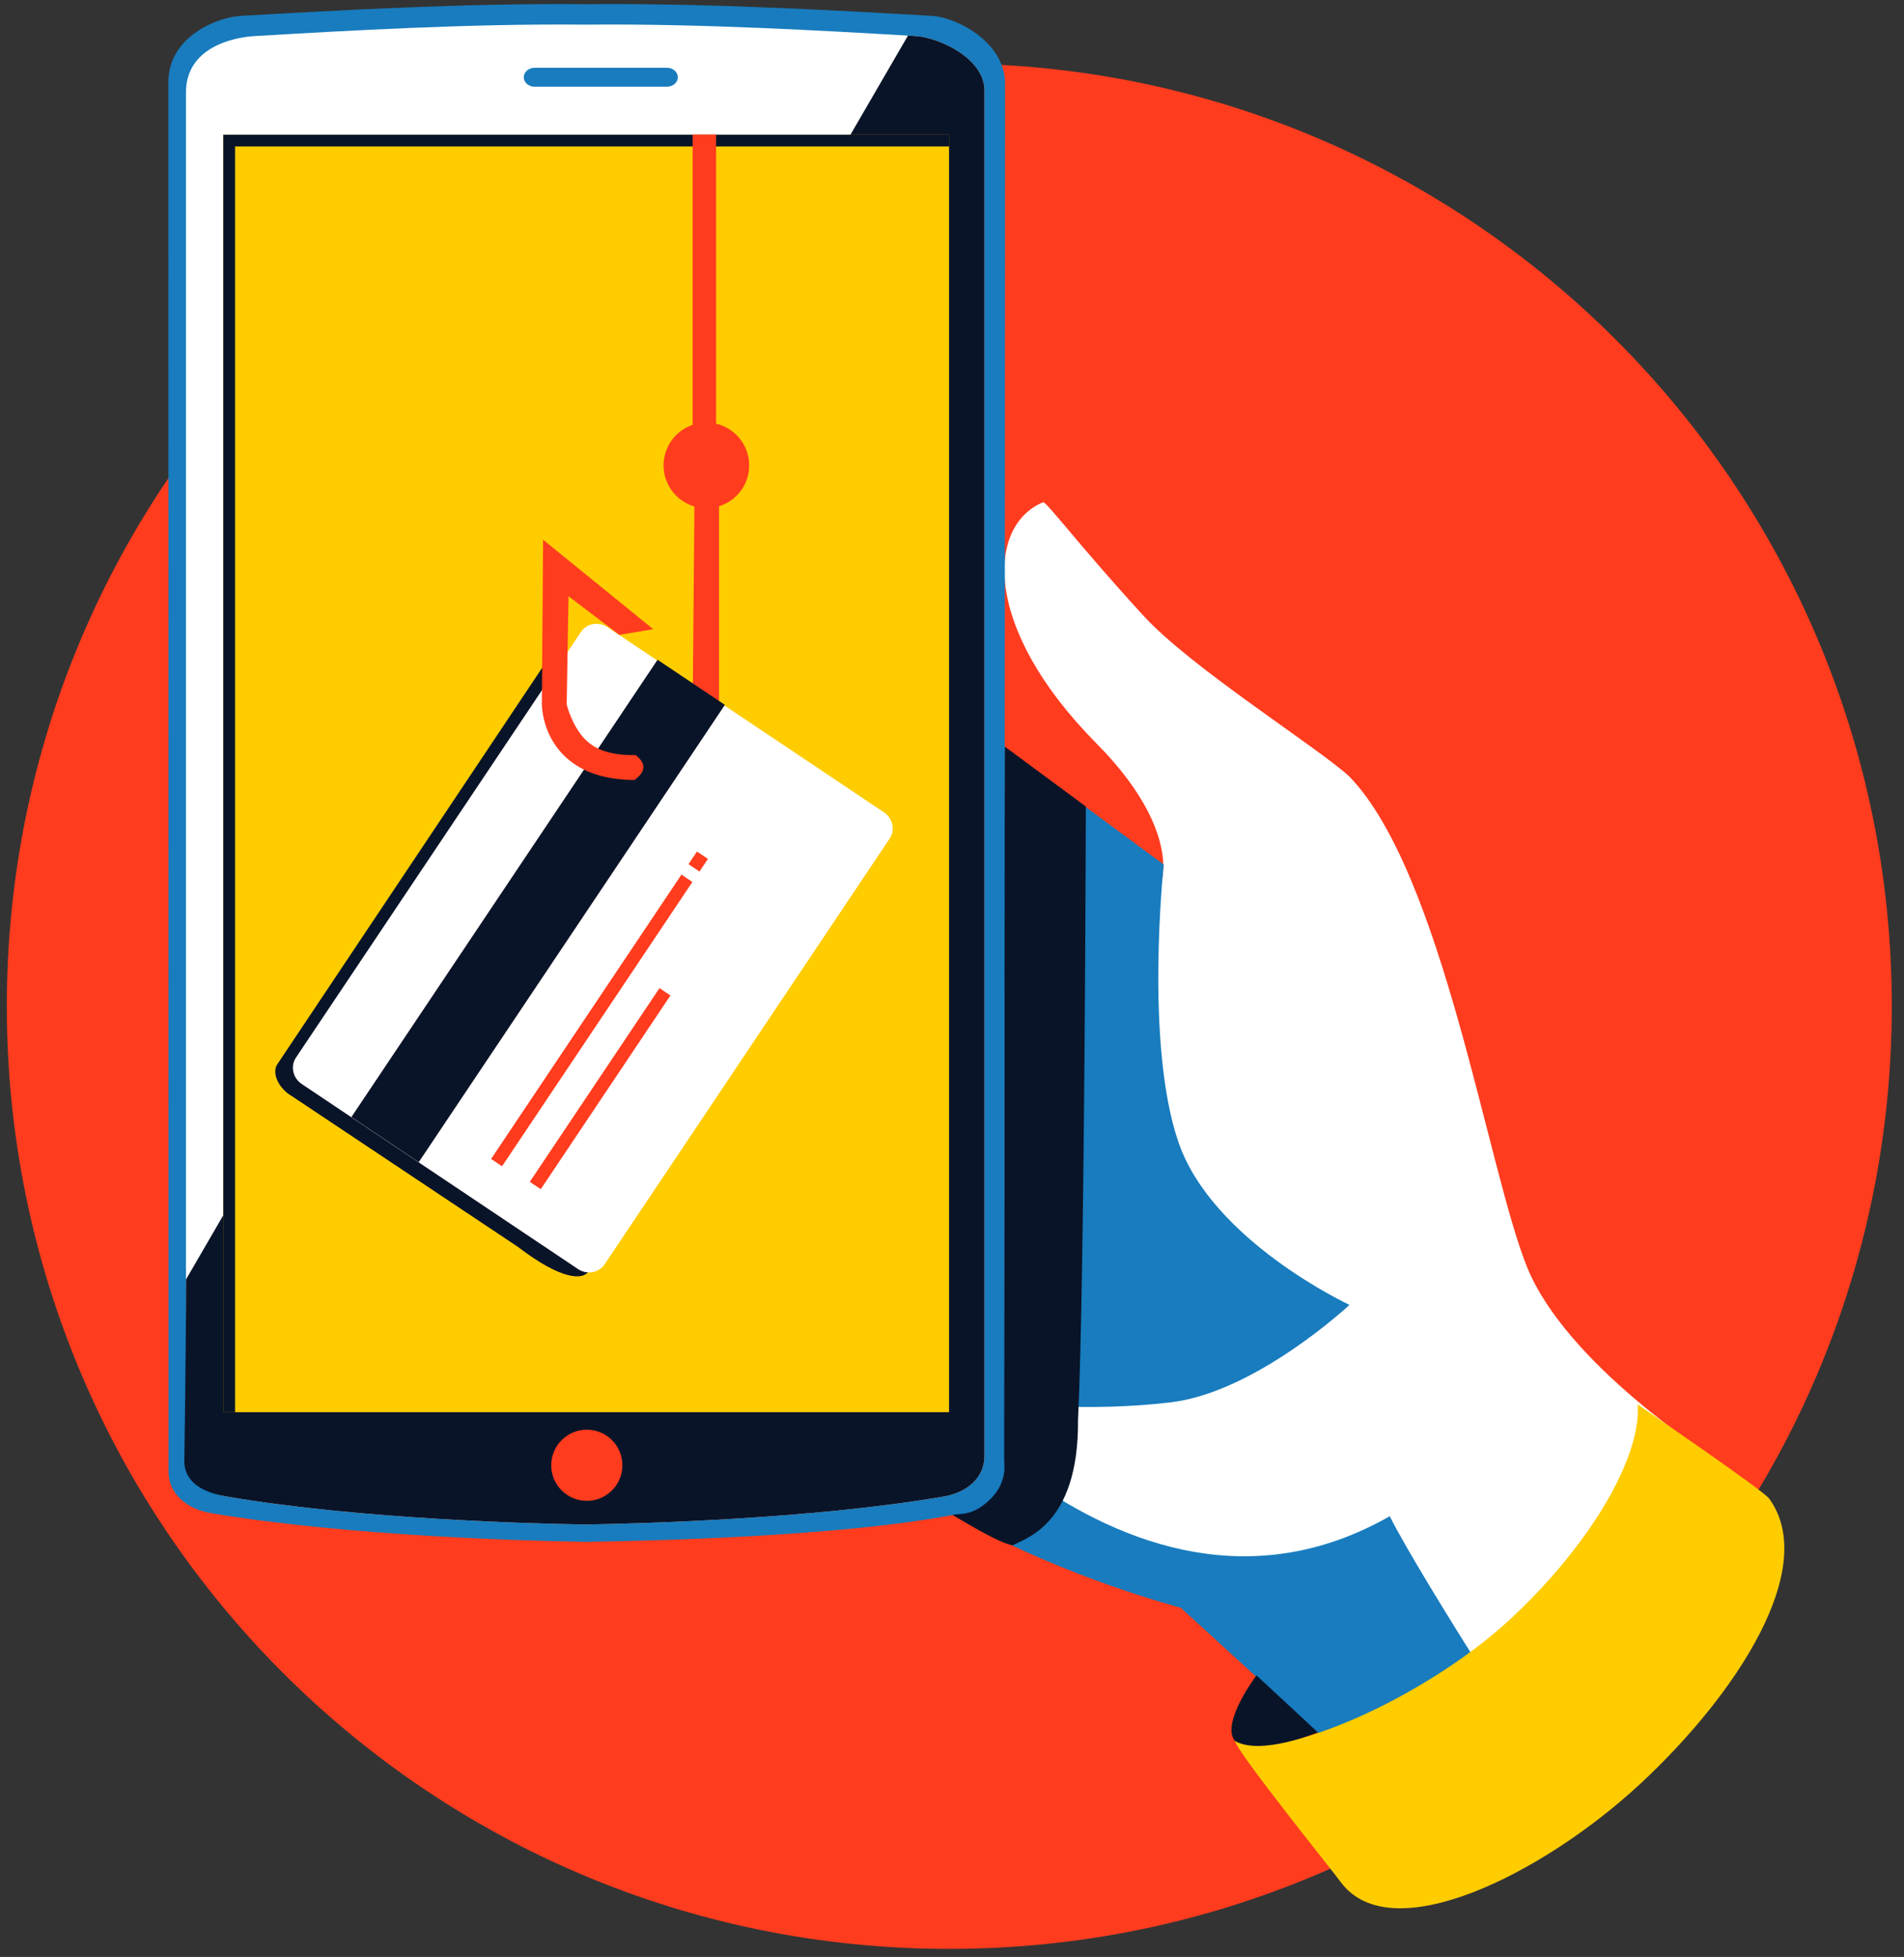
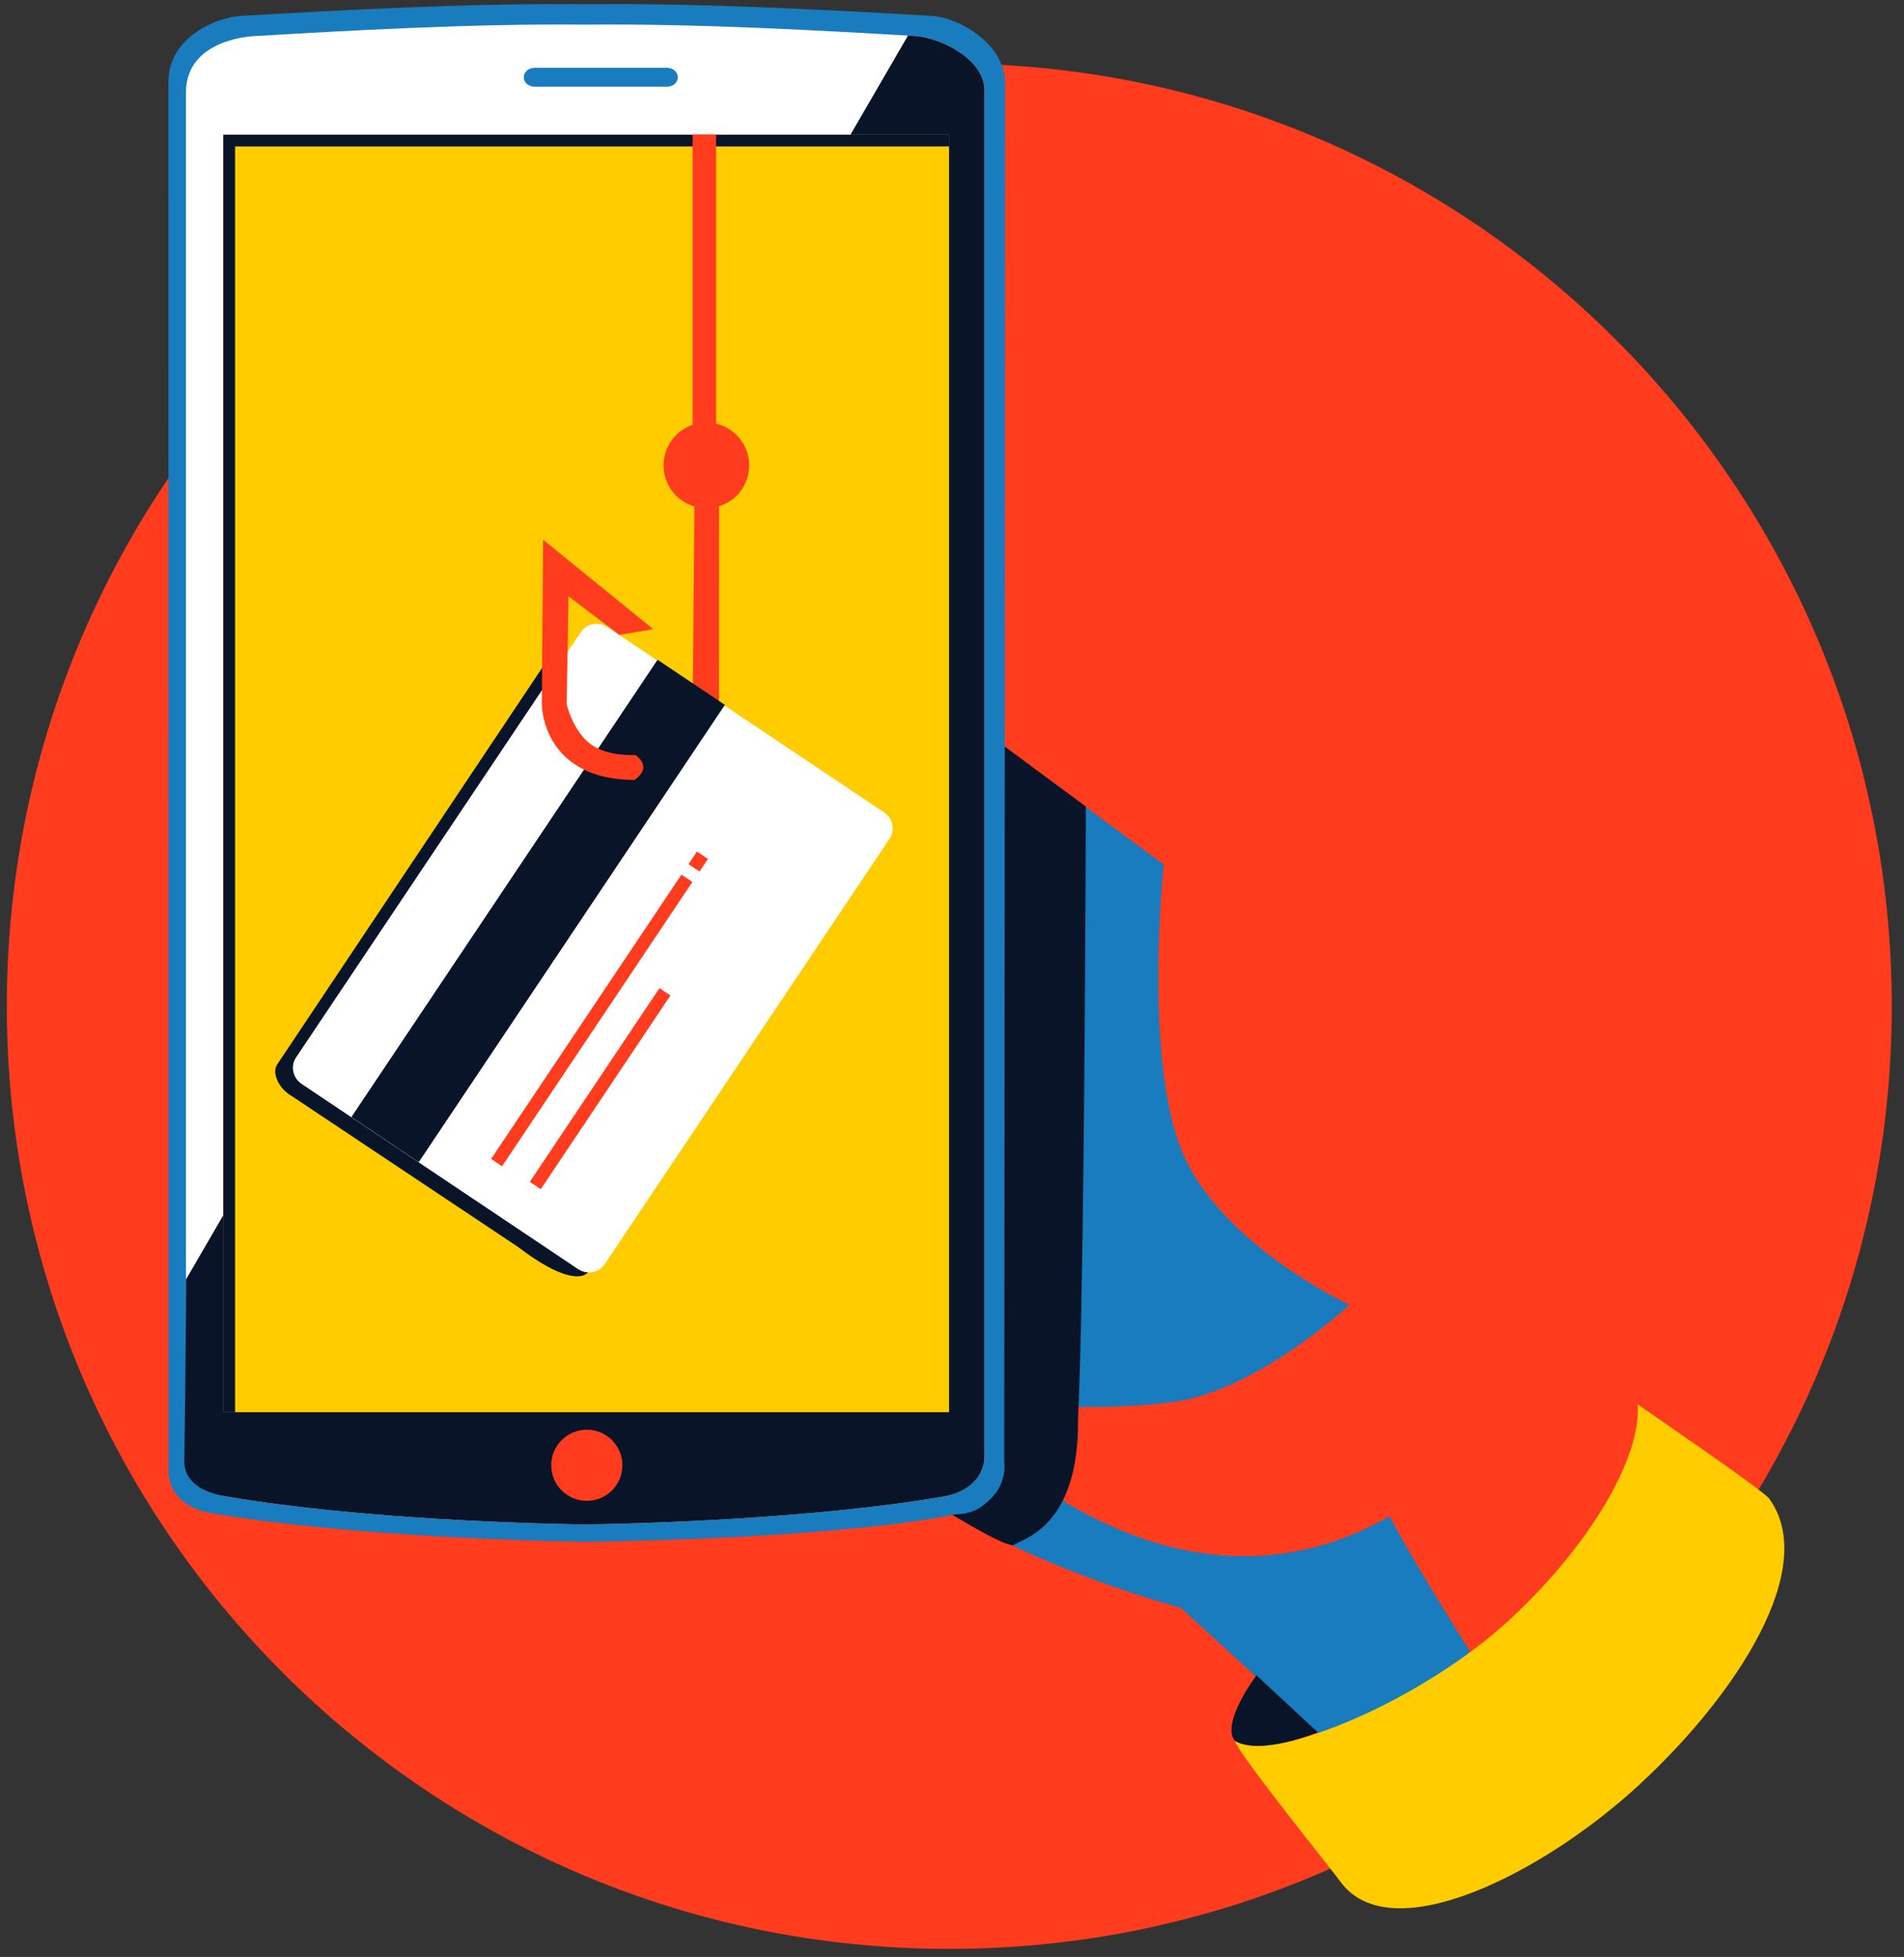
<svg xmlns="http://www.w3.org/2000/svg" width="145px" height="149px" viewBox="0 0 145 149" version="1.1">
  <rect x="0" y="0" width="145" height="149" fill="#333333" stroke="none" />
  <title>04</title>
  <desc>Created with Sketch.</desc>
  <defs />
  <g id="final" stroke="none" stroke-width="1" fill="none" fill-rule="evenodd">
    <g id="main" transform="translate(-748, -522)">
      <g id="04" transform="translate(748.285, 522)">
        <g id="Layer_2" transform="translate(0, -0)">
          <g id="Group">
            <path d="M143.784,76.608 C143.784,116.25 111.65,148.385 72.01,148.385 C32.368,148.385 0.234,116.249 0.234,76.608 C0.234,36.968 32.368,4.833 72.01,4.833 C111.65,4.833 143.784,36.968 143.784,76.608 L143.784,76.608 Z" id="Shape" fill="#FF3C1E" />
-             <path d="M79.134,38.248 C79.305,38.033 81.777,41.412 86.831,46.916 C90.445,50.853 99.982,56.855 102.449,59.097 C109.601,66.427 113,89.061 116.015,96.486 C119.033,103.91 130.093,110.91 130.093,110.91 L105.379,136.789 C105.379,136.789 95.307,125.166 91.27,122.943 C87.542,120.891 84.033,120.05 77.297,117.48 C70.561,114.912 54.48,98.56 54.962,96.164 C55.443,93.769 34.729,70.772 34.729,70.772 C34.729,70.772 30.528,66.469 33.048,63.235 C34.901,60.855 39.467,64.734 39.467,64.734 L29.87,52.011 C29.87,52.011 26.719,47.867 29.787,45.058 C32.579,42.502 36.108,45.416 36.108,45.416 C36.108,45.416 29.738,38.278 32.55,35.256 C35.348,32.253 41.109,36.081 43.708,38.744 C46.309,41.41 37.207,32.082 44.215,29.877 C48.319,29.478 69.802,51.152 79.253,59.61 C80.019,60.297 83.432,68.229 86.155,68.871 C88.413,69.404 90.595,64.044 83.243,56.631 C74.481,47.796 74.874,40.042 79.134,38.248 L79.134,38.248 Z" id="Shape" fill="#FFFFFF" />
            <path d="M66.16,100.832 C66.16,100.832 84.779,127.28 105.552,115.443 C107.965,120.266 118.417,136.347 118.417,136.347 L105.379,136.789 L89.635,122.412 C89.635,122.412 80.842,120.097 73.438,115.932 C66.033,111.766 59.554,102.51 59.554,102.51" id="Shape" fill="#187CBE" />
            <path d="M114.717,123.289 C108.173,129.356 96.912,134.238 93.754,132.544 C94.032,133.556 101.201,142.447 101.796,143.266 C105.609,148.518 117.231,142.679 124.613,135.833 C131.996,128.988 138.263,119.357 134.448,114.103 C133.973,113.449 125.056,107.374 124.429,106.921 C124.737,110.874 120.894,117.559 114.717,123.289 L114.717,123.289 Z" id="Shape" fill="#FFCC00" />
            <path d="M88.342,65.826 C88.342,65.826 86.868,79.447 89.466,86.98 C92.063,94.512 102.486,99.352 102.486,99.352 C102.486,99.352 95.383,105.989 88.889,106.769 C82.396,107.549 76.411,106.804 76.411,106.804 L76.424,57.036 L88.342,65.826 L88.342,65.826 Z" id="Shape" fill="#187CBE" />
            <path d="M76.225,56.838 L76.154,111.177 C76.154,111.177 76.668,113.236 74.353,114.779 C72.037,116.322 68.043,113.925 68.816,113.668 C69.587,113.41 74.992,117.337 76.85,117.662 C77.622,117.147 81.886,116.265 81.812,108.091 C82.327,97.544 82.408,61.407 82.408,61.407 L76.225,56.838 L76.225,56.838 Z" id="Shape" fill="#0A1428" />
            <path d="M70.703,1.21 C63.397,0.79 53.518,0.228 44.369,0.319 C35.22,0.228 25.34,0.79 18.034,1.21 C16.262,1.311 12.539,2.788 12.539,6.239 C12.539,33.024 12.55,112.053 12.55,112.053 C12.55,113.793 14.016,114.907 15.766,115.203 C26.461,117.01 40.755,117.334 44.023,117.385 L44.023,117.394 C44.023,117.394 44.149,117.392 44.369,117.39 C44.588,117.392 44.714,117.394 44.714,117.394 L44.714,117.385 C47.983,117.334 63.684,117.055 72.53,115.294 C74.249,114.829 75.875,114.179 76.186,112.053 C76.186,112.053 76.257,33.089 76.257,6.304 C76.192,3.113 72.476,1.311 70.703,1.21 L70.703,1.21 Z" id="Shape" fill="#187CBE" />
            <path d="M69.447,2.746 C62.465,2.336 53.026,1.787 44.283,1.877 C35.541,1.787 26.101,2.336 19.119,2.746 C17.424,2.845 13.973,3.619 13.879,6.902 L13.879,110.866 C13.879,112.563 15.28,113.649 16.952,113.938 C27.172,115.7 40.831,116.017 43.953,116.066 L43.953,116.075 C43.953,116.075 44.073,116.073 44.283,116.071 C44.493,116.073 44.613,116.075 44.613,116.075 L44.613,116.066 C47.737,116.017 61.395,115.7 71.614,113.938 C73.287,113.65 74.688,112.563 74.688,110.866 L74.688,6.902 C74.688,4.385 71.141,2.845 69.447,2.746 L69.447,2.746 Z" id="Shape" fill="#FFFFFF" />
            <path d="M16.952,113.938 C27.172,115.7 40.831,116.017 43.953,116.066 L43.953,116.075 C43.953,116.075 44.073,116.073 44.283,116.071 C44.493,116.073 44.613,116.075 44.613,116.075 L44.613,116.066 C47.737,116.017 61.395,115.7 71.614,113.938 C73.287,113.65 74.688,112.563 74.688,110.866 L74.688,9.743 L74.688,6.902 C74.688,4.385 71.141,2.845 69.447,2.746 C69.256,2.735 69.057,2.722 68.862,2.711 L13.882,97.414 C13.882,102.975 13.752,111.235 13.752,111.235 C13.752,112.933 15.28,113.65 16.952,113.938 L16.952,113.938 Z" id="Shape" fill="#0A1428" />
            <rect id="Rectangle-path" fill="#FFCC00" x="16.72" y="10.256" width="55.271" height="97.266" />
            <polygon id="Shape" fill="#0A1428" points="17.617 11.152 71.992 11.152 71.992 10.256 16.72 10.256 16.72 107.522 17.617 107.522" />
            <path d="M38.617,63.505 C38.633,63.595 38.655,63.685 38.674,63.774 C38.714,63.763 38.756,63.753 38.796,63.743 L38.617,63.505 L38.617,63.505 Z" id="Shape" fill="#157DBD" />
            <path d="M48.234,60.606 C45.851,60.606 44.024,59.958 42.772,58.679 C41.125,56.998 41.15,54.852 41.152,54.762 L42.637,57.083 L48.059,50.483 L45.603,50.46 L43.539,51.152 L43.044,54.836 C43.044,54.885 43.443,56.508 44.463,57.533 C45.298,58.37 46.555,58.715 48.295,58.715 C51.97,58.607 52.422,55.256 52.458,54.883 L52.6,38.514 L54.475,38.506 L54.472,55.059 C54.335,56.918 52.856,60.471 48.236,60.606 C48.236,60.606 48.235,60.606 48.234,60.606 L48.234,60.606 Z" id="Shape" fill="#FF3C1E" />
            <ellipse id="Oval" fill="#FF3C1E" cx="53.509" cy="35.433" rx="3.26" ry="3.26" />
            <ellipse id="Oval" fill="#FF3C1E" cx="44.404" cy="111.563" rx="2.709" ry="2.709" />
            <g transform="translate(20.257, 47.119)">
              <path d="M45.342,15.238 C46.024,15.695 46.22,16.594 45.783,17.249 L24.29,49.685 C23.851,50.339 22.251,50.383 18.886,47.806 L1.68,36.335 C0.677,35.761 0.136,34.574 0.573,33.919 L21.499,2.603 C21.936,1.949 22.286,2.48 22.967,2.936 L45.342,15.238 L45.342,15.238 Z" id="Shape" fill="#0A1428" />
              <path d="M46.766,14.723 C47.448,15.179 47.646,16.08 47.207,16.734 L25.501,49.145 C25.063,49.799 24.156,49.96 23.474,49.503 L2.438,35.416 C1.756,34.959 1.559,34.059 1.997,33.405 L23.703,0.994 C24.141,0.34 25.048,0.179 25.73,0.636 L46.766,14.723 L46.766,14.723 Z" id="Shape" fill="#FFFFFF" />
              <rect id="Rectangle-path" fill="#FF3C1E" transform="translate(24.523, 30.576) rotate(-56.192) translate(-24.523, -30.576) " x="11.498" y="30.074" width="26.05" height="1.004" />
              <rect id="Rectangle-path" fill="#FF3C1E" transform="translate(32.632, 18.476) rotate(-56.18) translate(-32.632, -18.476) " x="32.053" y="17.973" width="1.157" height="1.005" />
              <rect id="Rectangle-path" fill="#FF3C1E" transform="translate(25.161, 35.769) rotate(-56.192) translate(-25.161, -35.769) " x="16.286" y="35.266" width="17.75" height="1.005" />
              <rect id="Rectangle-path" fill="#0A1428" transform="translate(20.44, 22.241) rotate(-56.192) translate(-20.44, -22.241) " x="-0.512" y="19.155" width="41.904" height="6.172" />
            </g>
            <rect id="Rectangle-path" fill="#FF3C1E" x="52.464" y="10.246" width="1.786" height="23.078" />
            <path d="M48.063,59.383 C45.68,59.383 43.853,58.735 42.601,57.456 C40.954,55.776 40.979,53.63 40.981,53.54 L41.075,41.096 L49.461,47.905 L46.88,48.336 L43.01,45.397 L42.872,53.613 C42.872,53.663 43.271,55.285 44.293,56.31 C45.127,57.148 46.383,57.519 48.124,57.493 C49.546,58.586 47.908,59.402 48.063,59.383" id="Shape" fill="#FF3C1E" />
            <path d="M51.335,5.882 C51.335,6.28 50.968,6.601 50.514,6.601 L40.424,6.601 C39.971,6.601 39.603,6.28 39.603,5.882 L39.603,5.882 C39.603,5.485 39.971,5.163 40.424,5.163 L50.514,5.163 C50.968,5.164 51.335,5.486 51.335,5.882 L51.335,5.882 L51.335,5.882 Z" id="Shape" fill="#187CBE" />
            <path d="M95.402,127.56 C95.402,127.56 92.666,131.181 93.754,132.544 C95.697,133.707 100.076,131.897 100.076,131.897 L95.402,127.56 L95.402,127.56 Z" id="Shape" fill="#0A1428" />
          </g>
        </g>
      </g>
    </g>
  </g>
</svg>